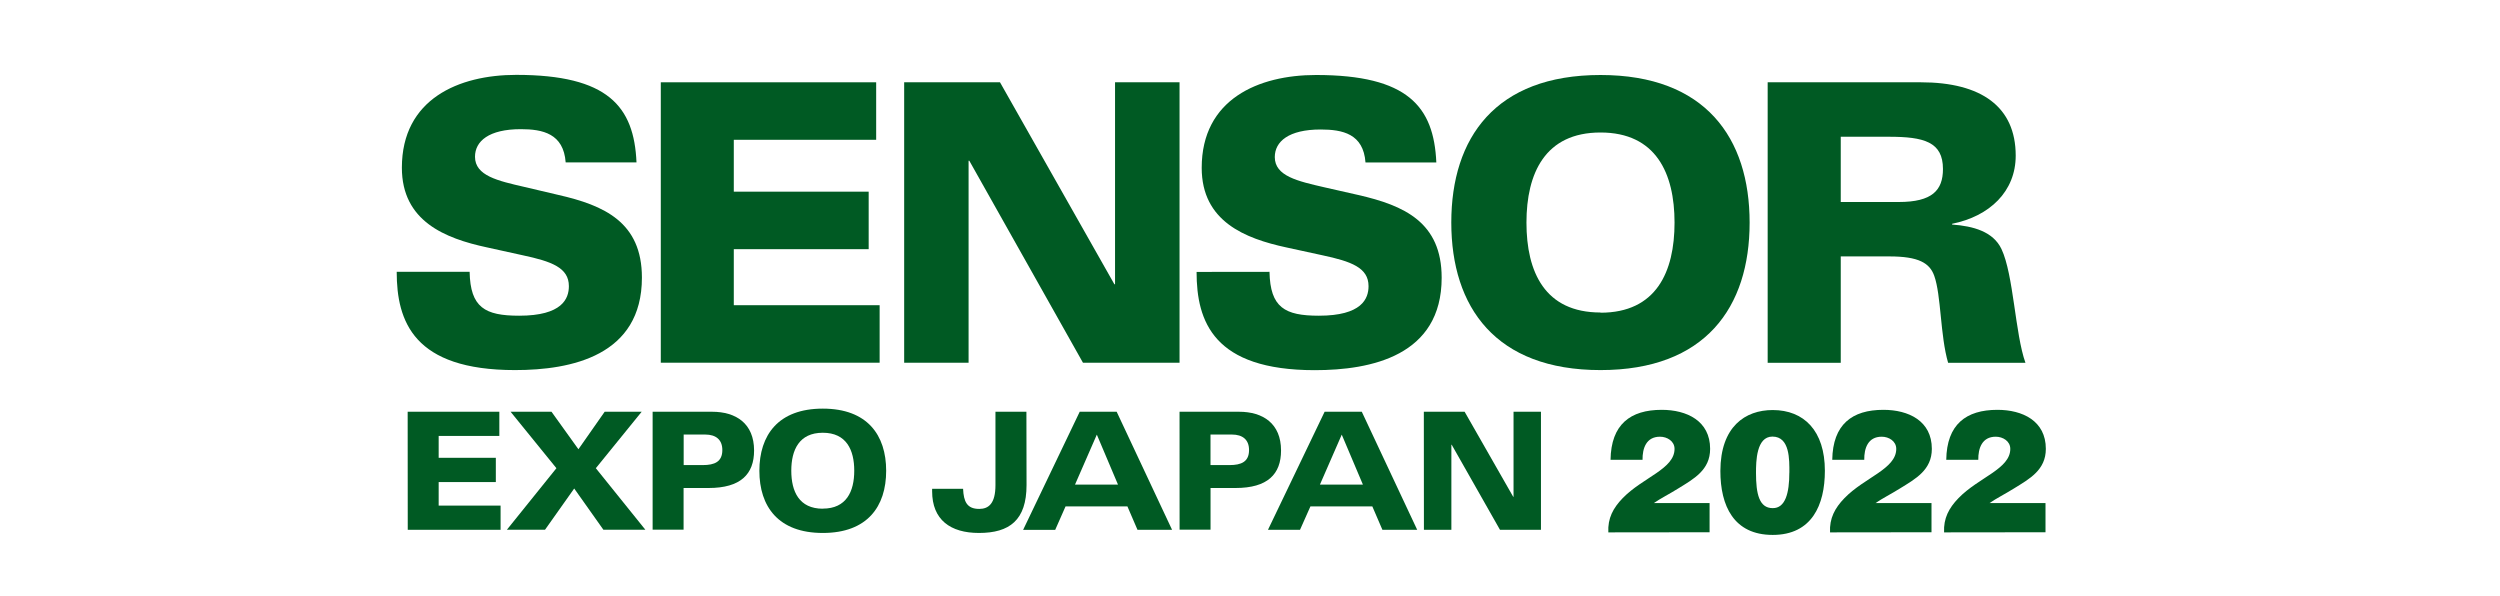
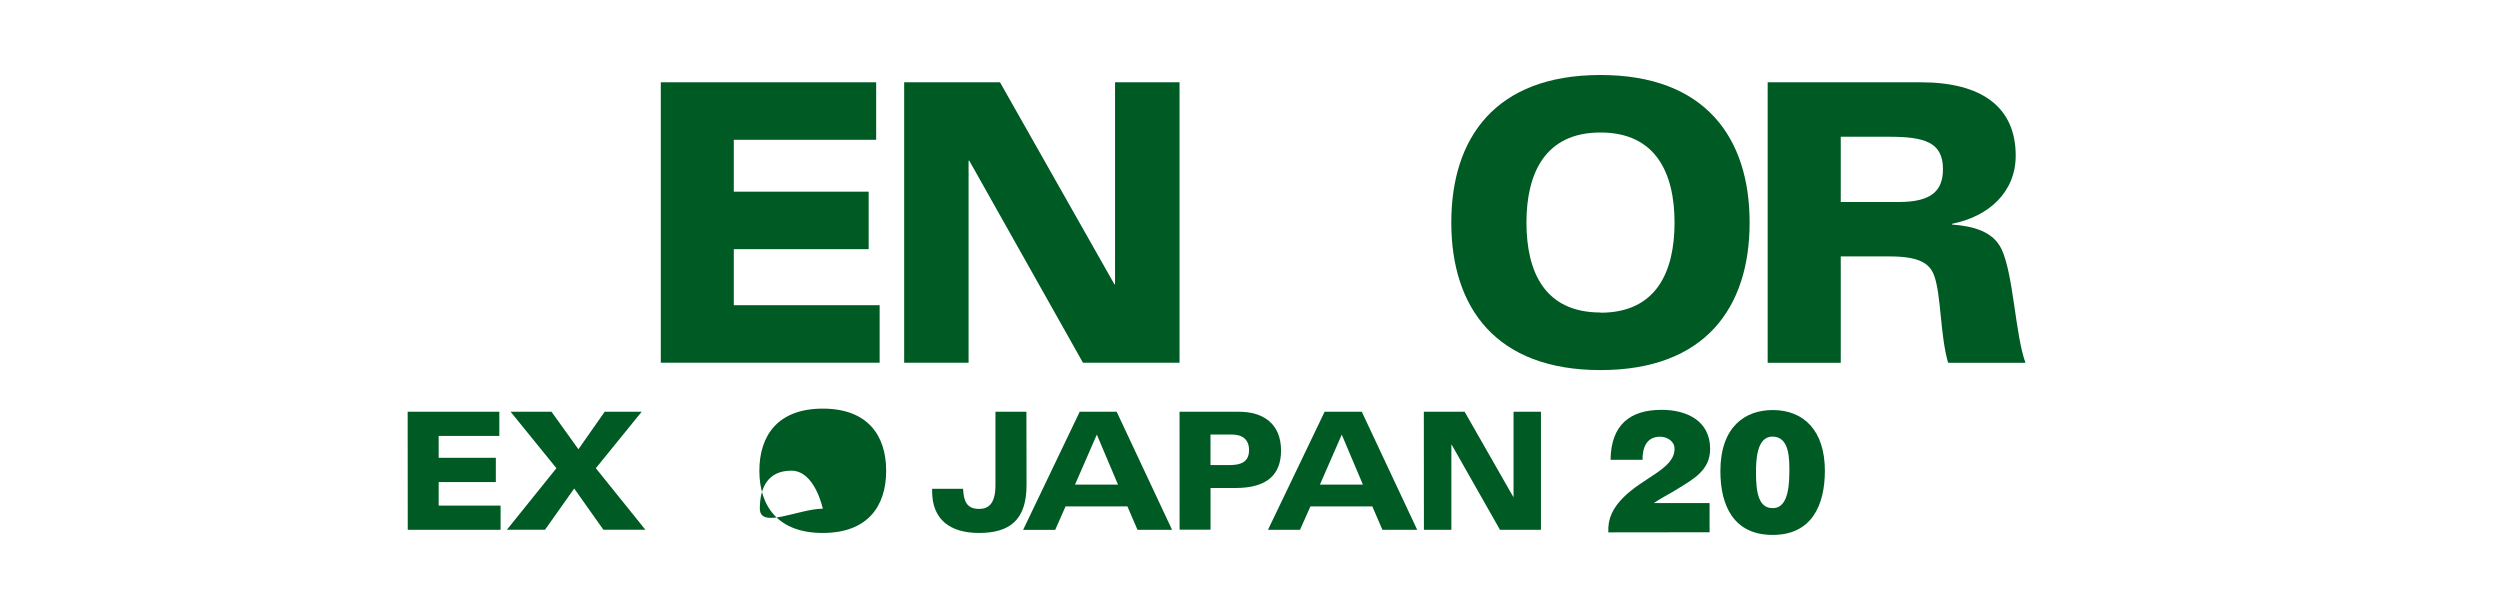
<svg xmlns="http://www.w3.org/2000/svg" id="レイヤー_1" data-name="レイヤー 1" viewBox="0 0 600 143">
  <defs>
    <style>.cls-1{fill:#005a23;}</style>
  </defs>
-   <path class="cls-1" d="M112.71,65.24c.17,8.57,3.67,10.53,11.89,10.53,10.35,0,11.93-4.11,11.93-7.09,0-4.45-4.17-5.94-11.1-7.42l-8.62-1.9c-9.94-2.14-20.36-6.24-20.36-19.11,0-16.5,13.68-22.28,27.44-22.28,22,0,28.29,7.55,28.87,21h-17C135.25,32.05,130.24,31,125,31c-7.68,0-11,2.89-11,6.62,0,4.57,5.5,5.78,11.93,7.26L134,46.78c11,2.51,20.06,6.53,20.06,19.85,0,18.74-16.93,22.19-30.46,22.19-24.31,0-28.39-11.65-28.39-23.58Z" />
  <path class="cls-1" d="M158.59,19.75h51.69v13.8H176.11V46h32.37v13.8H176.11V73.25h35v13.8H158.59Z" />
  <path class="cls-1" d="M217,19.75h23l27.45,48.47h.16V19.75h15.48v67.3H259.91L232.63,38.57h-.17V87.05H217Z" />
-   <path class="cls-1" d="M304.68,65.24c.17,8.57,3.67,10.53,11.84,10.53,10.35,0,11.93-4.11,11.93-7.09,0-4.45-4.17-5.94-11.1-7.42l-8.59-1.87c-9.93-2.14-20.35-6.24-20.35-19.11,0-16.5,13.67-22.28,27.44-22.28,22,0,28.28,7.55,28.87,21h-17c-.5-6.9-5.51-7.92-10.77-7.92-7.67,0-11,2.89-11,6.62,0,4.57,5.51,5.78,11.93,7.26L326,46.8c11,2.52,20,6.53,20,19.86,0,18.73-16.93,22.18-30.46,22.18-24.27,0-28.36-11.65-28.36-23.58Z" />
  <path class="cls-1" d="M384.12,18c25.19,0,35.79,15.11,35.79,35.43S409.3,88.82,384.12,88.82,348.31,73.74,348.31,53.4,358.91,18,384.12,18Zm0,57.05c13.37,0,17.77-9.78,17.77-21.62s-4.46-21.63-17.77-21.63-17.77,9.79-17.77,21.63S370.75,75,384.12,75Z" />
  <path class="cls-1" d="M424.24,19.75H461c14.52,0,22.77,5.87,22.77,17.61,0,8.58-6.25,14.54-15.27,16.35v.18c5.09.37,9.85,1.68,11.85,5.87,2.92,6.16,3.26,20.33,5.76,27.32H467.55c-1.91-6.53-1.66-16.22-3.33-20.88-1.09-3.08-3.75-4.66-10.76-4.66H441.78V87.08H424.24Zm17.54,28.73h13.93c8,0,10.6-2.8,10.6-7.92,0-6.53-4.59-7.74-13-7.74H441.78Z" />
  <path class="cls-1" d="M97.84,98.82h22v5.81H105.28v5.25H119v5.81H105.28v5.66h14.86v5.81H97.86Z" />
  <path class="cls-1" d="M133.54,112.37l-11-13.55h9.82l6.46,9,6.3-9H154l-11,13.55,11.88,14.76H144.81l-7-9.89-7,9.89h-9.15Z" />
-   <path class="cls-1" d="M156.63,98.82h14.28c5.74,0,10.07,2.83,10.07,9.3,0,5.69-3.23,9-10.92,9h-6v10h-7.43Zm7.45,12.8h4.6c2.8,0,4.68-.78,4.68-3.61,0-2.43-1.48-3.72-4.11-3.72h-5.17Z" />
-   <path class="cls-1" d="M197.47,98.07c10.7,0,15.21,6.36,15.21,14.92s-4.51,14.92-15.21,14.92-15.22-6.37-15.22-14.92S186.76,98.07,197.47,98.07Zm0,24c5.67,0,7.55-4.12,7.55-9.1s-1.88-9.11-7.55-9.11-7.56,4.12-7.56,9.11S191.79,122.09,197.47,122.09Z" />
+   <path class="cls-1" d="M197.47,98.07c10.7,0,15.21,6.36,15.21,14.92s-4.51,14.92-15.21,14.92-15.22-6.37-15.22-14.92S186.76,98.07,197.47,98.07Zm0,24s-1.88-9.11-7.55-9.11-7.56,4.12-7.56,9.11S191.79,122.09,197.47,122.09Z" />
  <path class="cls-1" d="M246.37,116.4c0,8.44-4.08,11.51-11.42,11.51-6.84,0-11.24-3.15-11.24-10v-.59h7.43c.14,3.06.92,4.82,3.87,4.82,2.3,0,3.9-1.33,3.9-5.73V98.82h7.43Z" />
  <path class="cls-1" d="M259.13,98.82H268l13.3,28.34H273l-2.42-5.62H255.73l-2.48,5.62h-7.7Zm4.11,5.49-5.24,12h10.32Z" />
  <path class="cls-1" d="M283.09,98.82h14.28c5.75,0,10.08,2.83,10.08,9.3,0,5.69-3.23,9-10.92,9h-6v10h-7.43Zm7.43,12.8h4.57c2.8,0,4.68-.78,4.68-3.61,0-2.43-1.48-3.72-4.11-3.72h-5.14Z" />
  <path class="cls-1" d="M317.91,98.82h8.92l13.3,28.34h-8.35l-2.42-5.62H314.5L312,127.16h-7.69Zm4.11,5.49-5.24,12H327.1Z" />
  <path class="cls-1" d="M341.72,98.82h9.79l11.66,20.41h.08V98.82h6.58v28.34H360l-11.59-20.42h-.08v20.42h-6.59Z" />
  <path class="cls-1" d="M386,127.77c-.17-3.37,1.14-5.83,3.44-8.21,4.85-5,12.45-7,12.45-11.83,0-1.85-1.77-2.92-3.49-2.92-3.29,0-4.23,2.76-4.19,5.55h-7.68c.12-8.51,4.76-12,12.28-12,6,0,11.62,2.63,11.62,9.36,0,5.09-3.9,7.19-7.68,9.53-2.09,1.31-4.31,2.42-5.83,3.49H410.3v7Z" />
  <path class="cls-1" d="M425.45,98.41c7.52,0,12.52,5,12.52,14.57,0,8.26-3.15,15.4-12.52,15.4s-12.56-7-12.56-15.35C412.92,102.39,418.84,98.41,425.45,98.41Zm4,15c0-3,.16-8.63-4.07-8.63-3.86,0-3.94,5.94-3.94,8.71,0,5,.74,8.46,4,8.46C428.49,122,429.44,118.31,429.44,113.44Z" />
-   <path class="cls-1" d="M439.21,127.77c-.17-3.37,1.15-5.83,3.45-8.21,4.84-5,12.44-7,12.44-11.83,0-1.85-1.76-2.92-3.49-2.92-3.29,0-4.23,2.76-4.19,5.55h-7.68c.13-8.51,4.76-12,12.28-12,6,0,11.62,2.63,11.62,9.36,0,5.09-3.9,7.19-7.68,9.53-2.09,1.31-4.31,2.42-5.83,3.49h13.43v7Z" />
-   <path class="cls-1" d="M466.58,127.77c-.16-3.37,1.15-5.83,3.45-8.21,4.84-5,12.44-7,12.44-11.83,0-1.85-1.77-2.92-3.49-2.92-3.28,0-4.23,2.76-4.19,5.55H467.1c.12-8.51,4.76-12,12.28-12,6,0,11.62,2.63,11.62,9.36,0,5.09-3.9,7.19-7.68,9.53-2.1,1.31-4.31,2.42-5.83,3.49h13.43v7Z" />
</svg>